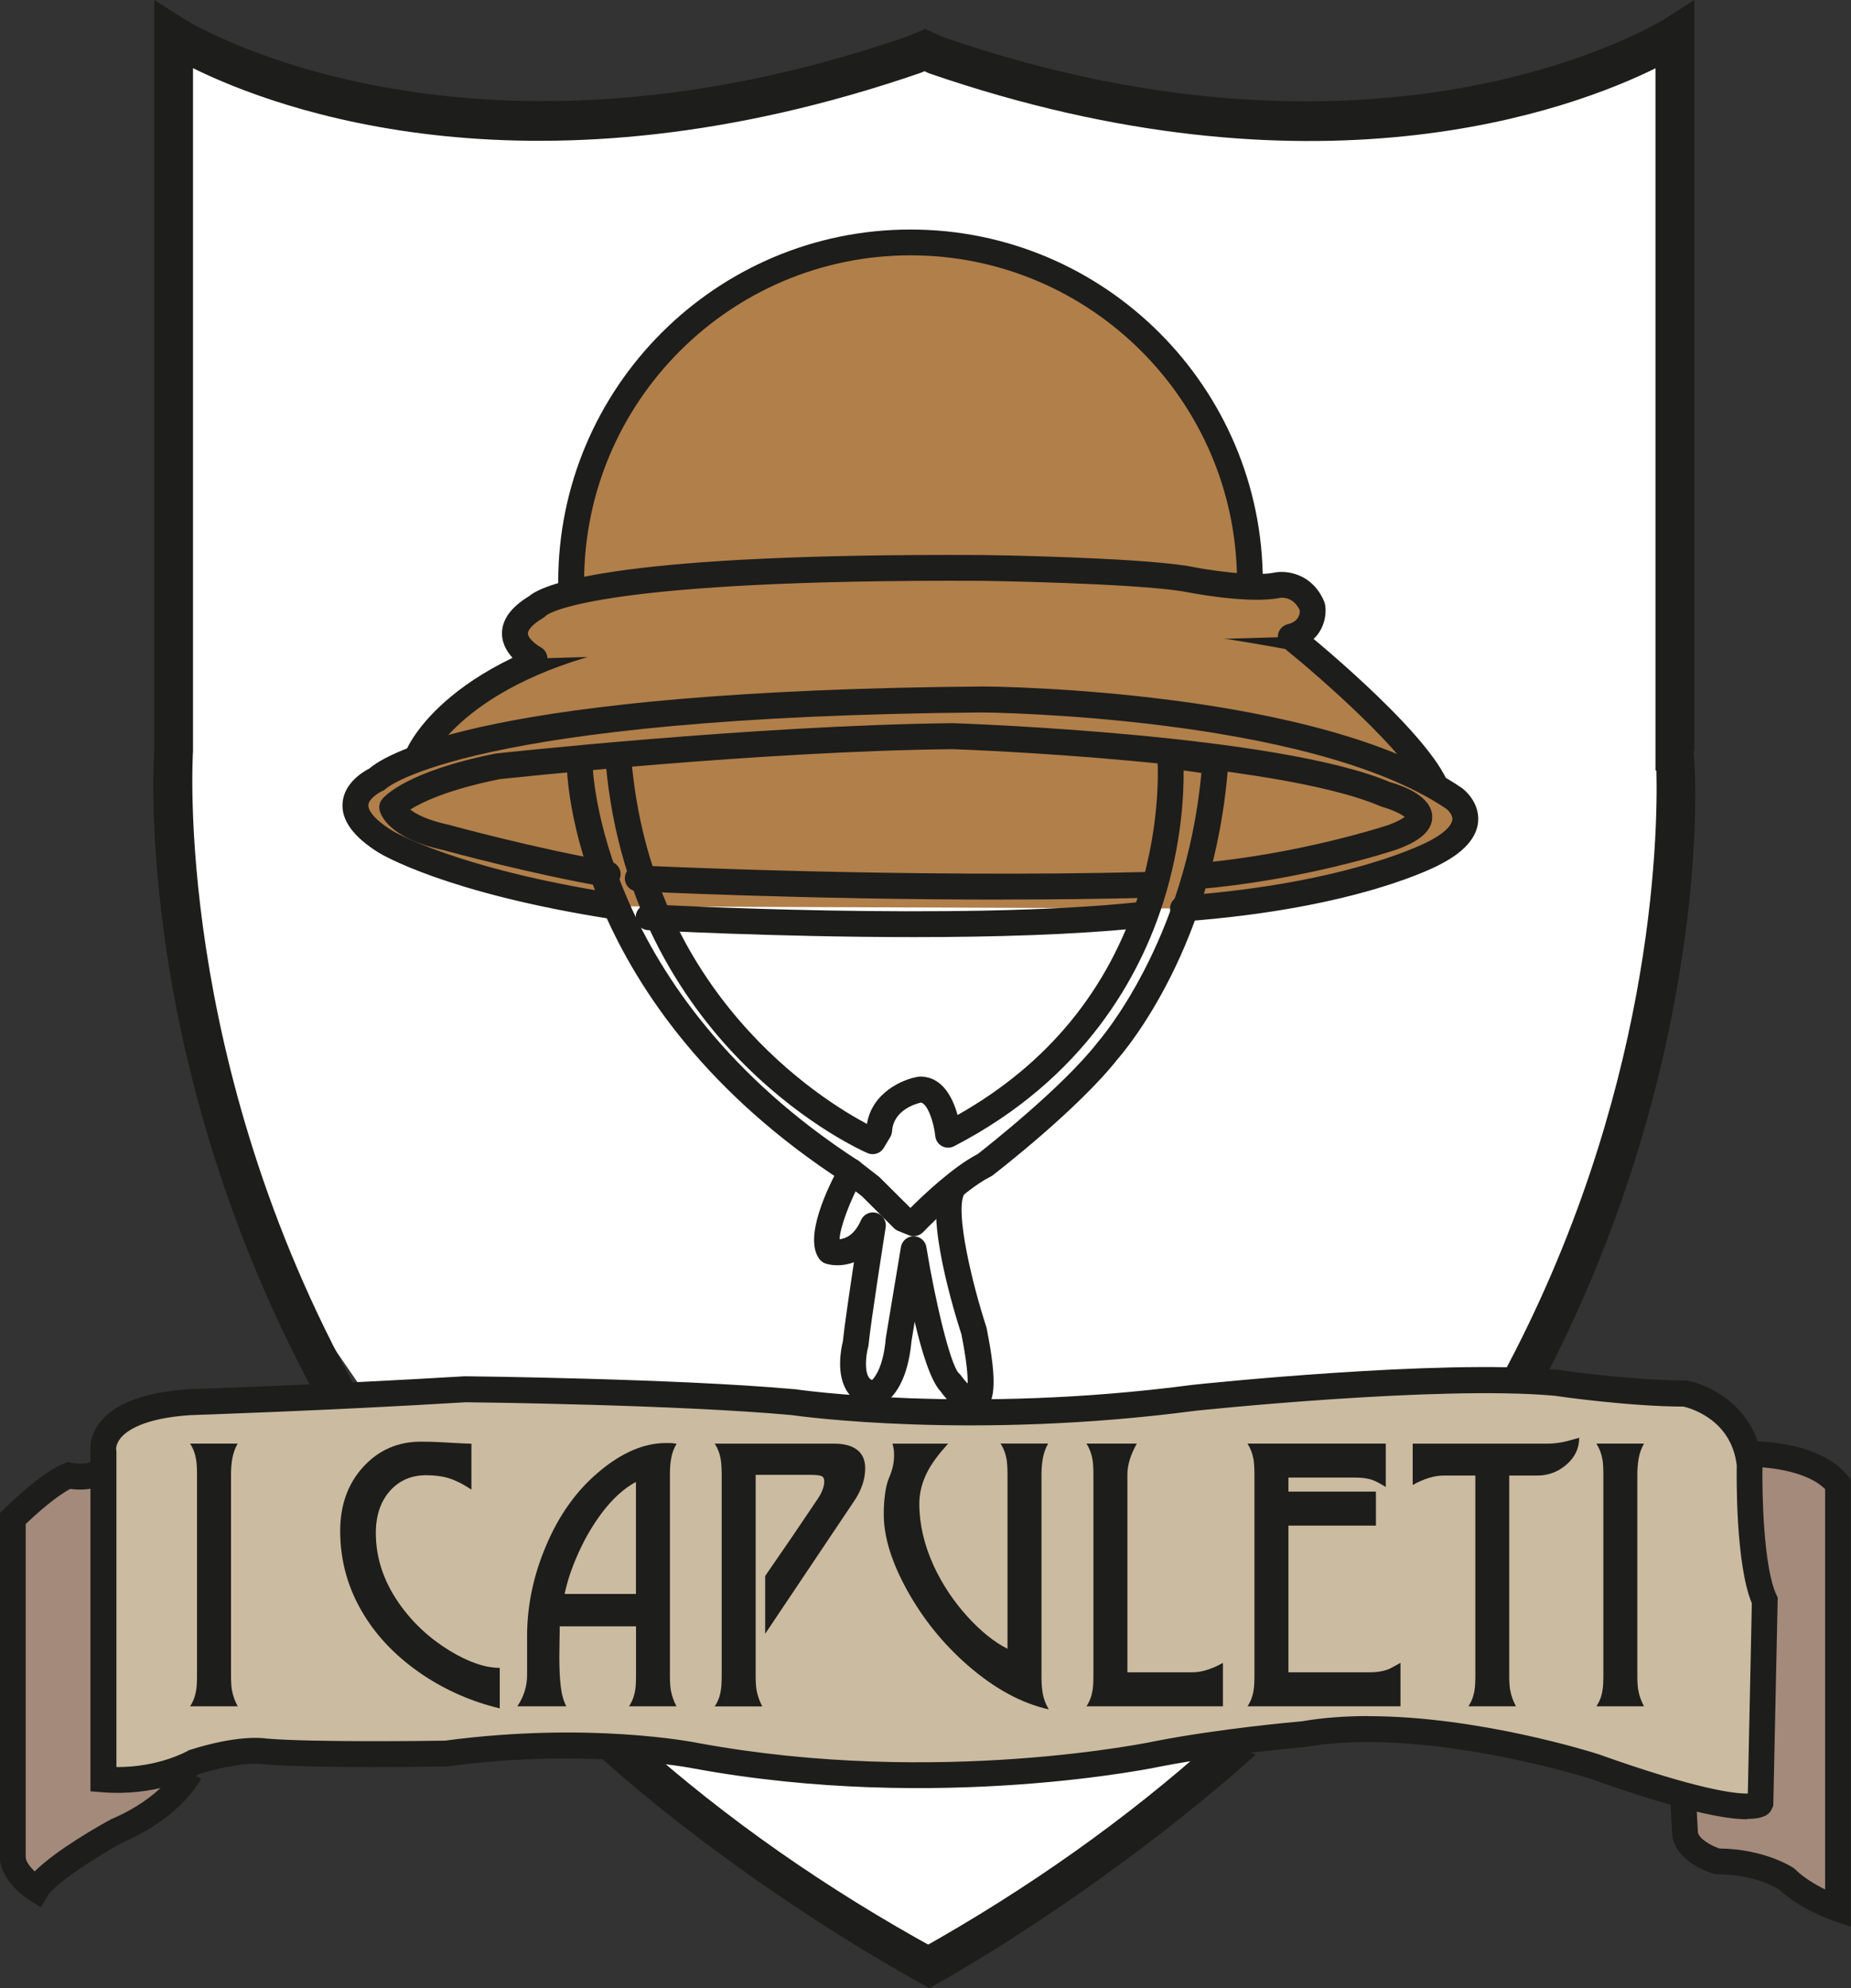
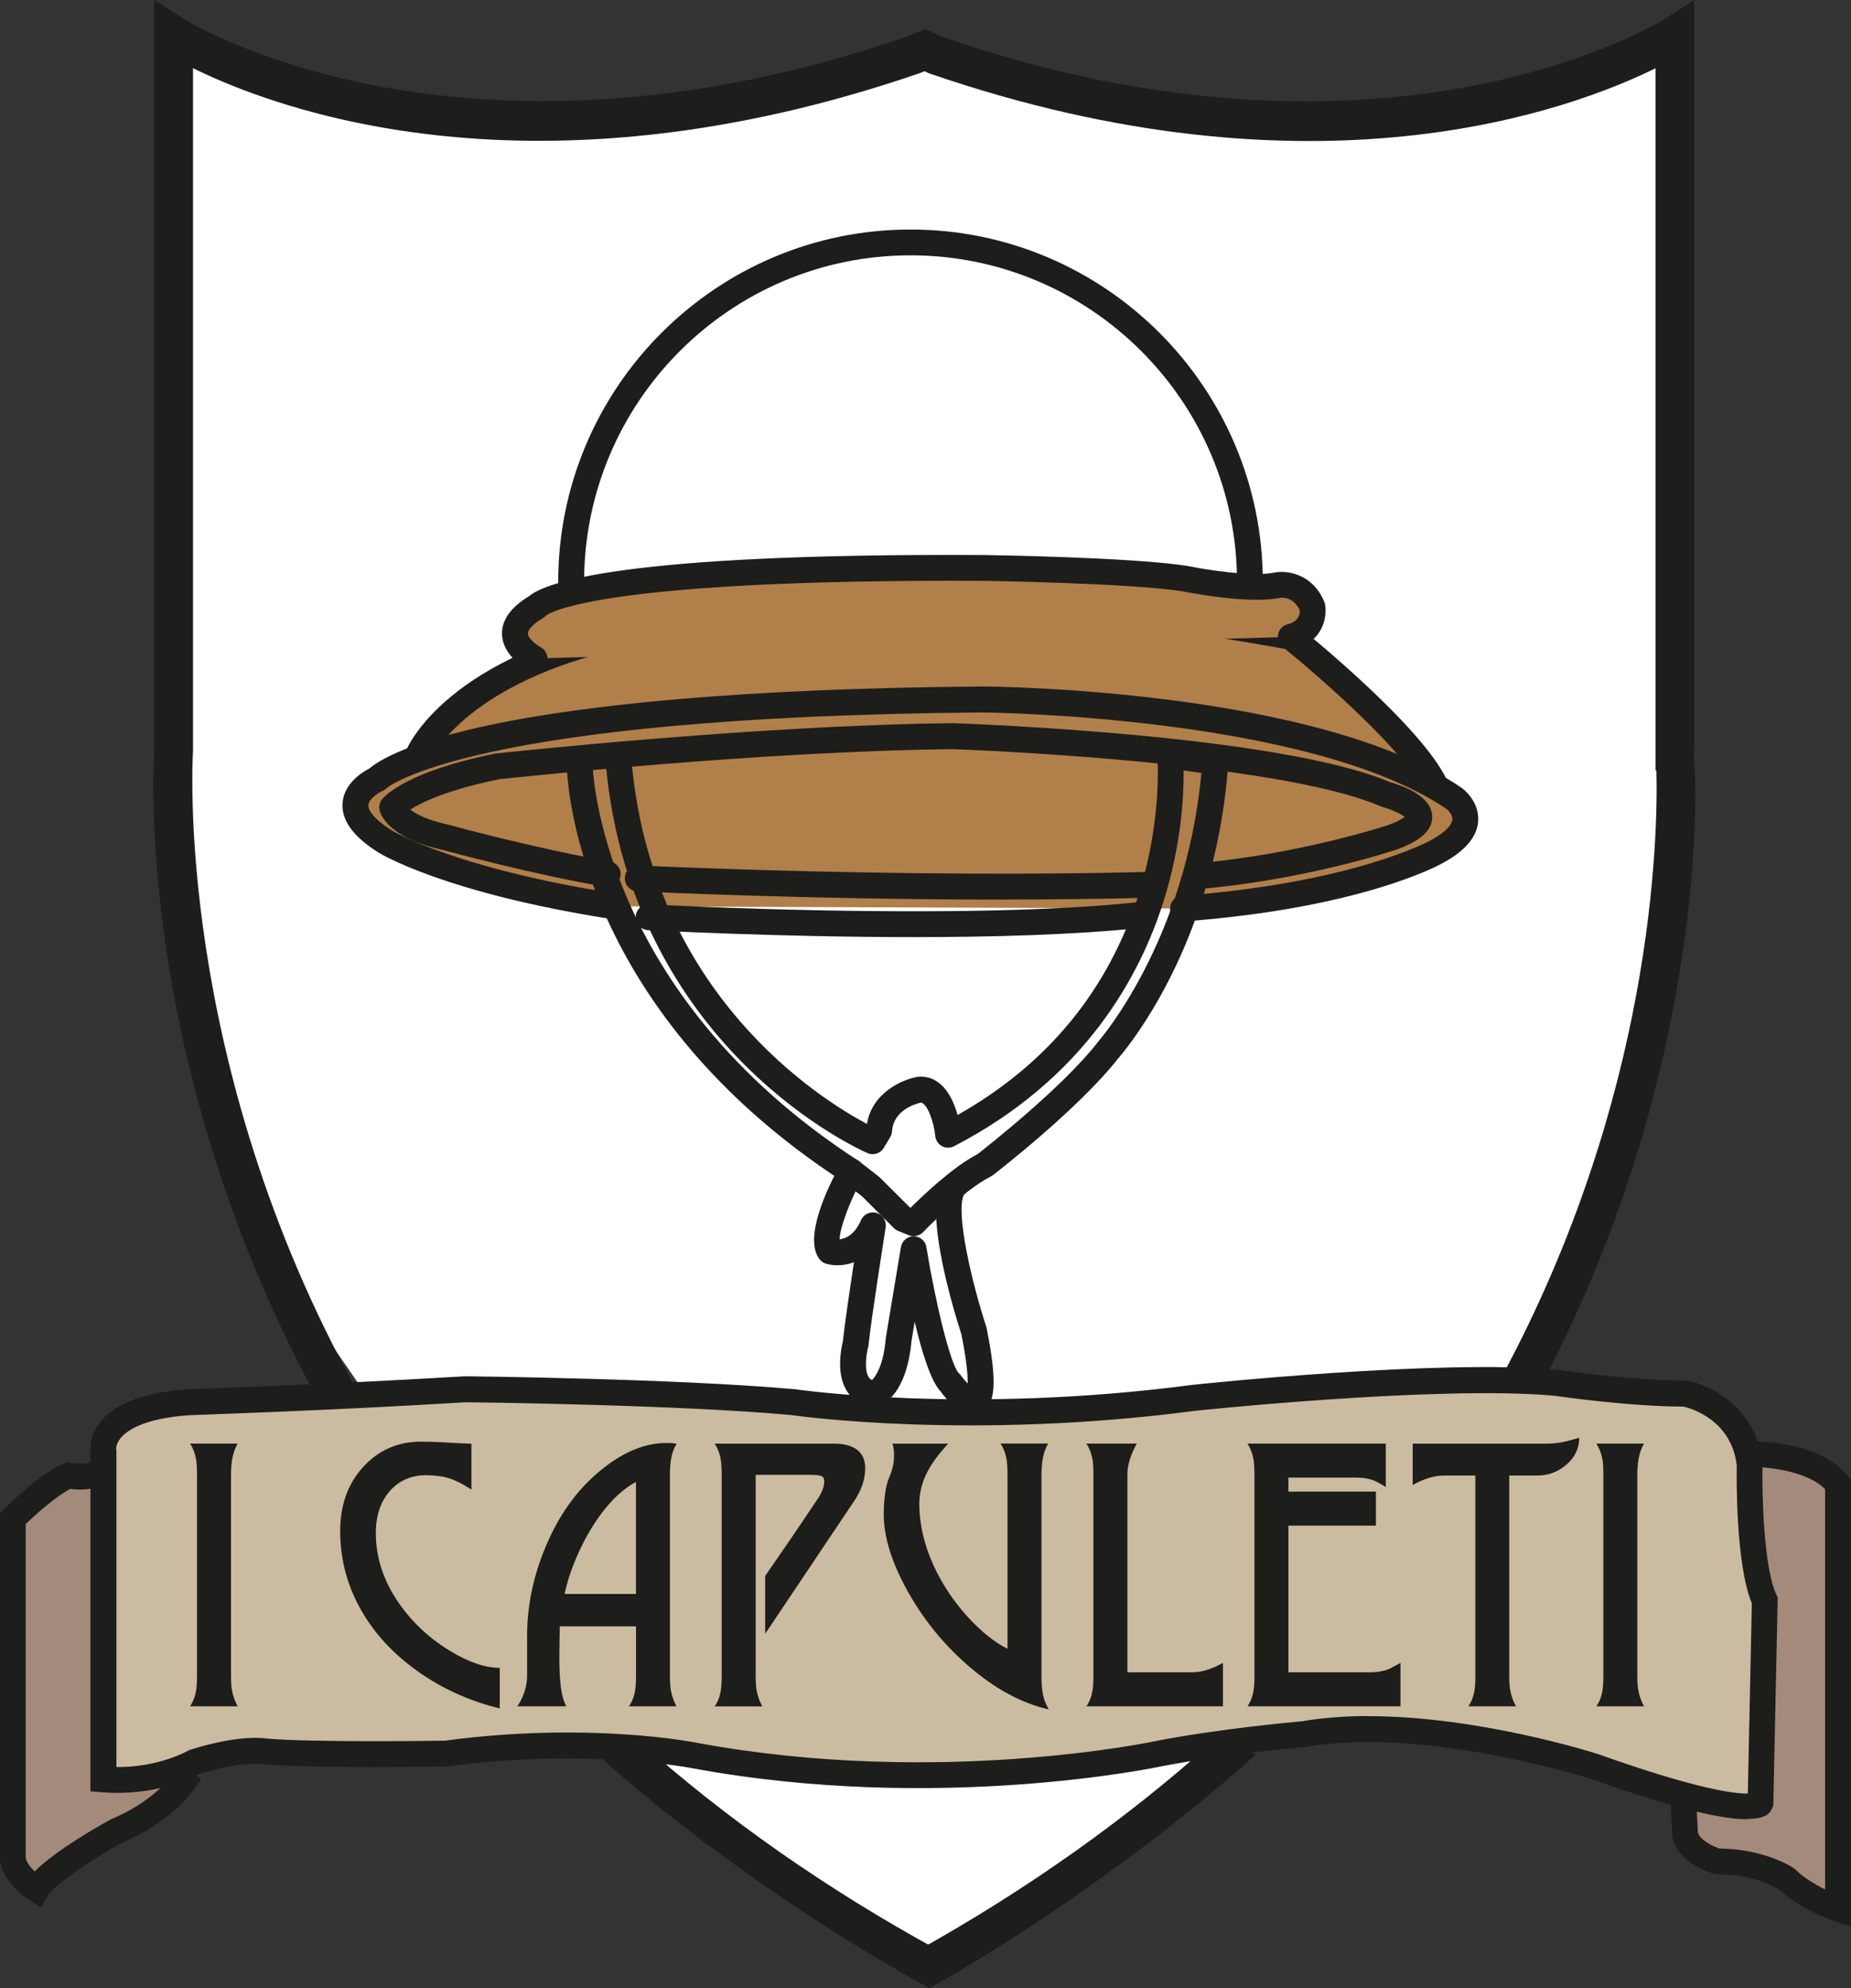
<svg xmlns="http://www.w3.org/2000/svg" viewBox="0 0 212.42 228.07">
  <rect x="0" y="0" width="212.42" height="228.07" fill="#333333" stroke="none" />
  <defs>
    <style>.d{fill:#fff;}.e{fill:#a48a7b;}.f{fill:#b17f4a;}.g{fill:#cbbba0;}.h{fill:#1d1d1b;}</style>
  </defs>
  <g id="a" />
  <g id="b">
    <g id="c">
      <g>
        <path class="d" d="M19.99,4.8L52,14.6l46.31-4.9,8.02-4.9,23.85,8.72,37.19,.14,24.28-8.85,.64,40.45-.64,52.99s-3.85,31.06-4.4,31.19c-.54,.14-19.09,43.18-19.09,43.18l-32.54,34.62-28.44,19.32s-35.31-24.65-36.26-25.2c-.95-.54-40.45-58.16-40.45-58.16l-9.4-37.48-2.18-60.73,1.09-40.18Z" />
        <g>
          <g>
            <path class="h" d="M106.66,228.07l-1.21-4.39c12.53-7,23.91-15.07,33.82-23.98l4.86,1.57c-10.15,9.13-24.65,19.64-37.47,26.8Z" />
            <path class="h" d="M37.08,161.66C15.35,122.6,17.61,87.48,17.71,86V0l3.43,2.19c.31,.2,31.64,19.68,82.96,2l2.1-.87,2.06,.95c51.12,17.6,82.44-1.88,82.75-2.08l3.43-2.19V86.16h-.1c.71,6.52,.67,39.19-18.16,74.03l-3.92-2.11c17.42-32.23,18.02-61.82,17.83-69.69h-.1V7.83c-9.69,4.78-39.2,15.81-83.4,.57l-.49-.23-.43,.18c-44.29,15.27-73.83,4.25-83.52-.53V86.16c-.03,.51-2.24,35.49,18.81,73.33l-3.89,2.16Z" />
            <path class="h" d="M106.66,228.07c-13.05-7.13-27.24-17.07-37.56-26.3l4.11-2.16c10.07,9,21.64,17.1,34.4,24.07l-.95,4.4Z" />
          </g>
          <g>
            <path class="e" d="M21.76,203.39s-1.98,3.95-8.41,6.68c0,0-7.67,4.2-9.15,6.68,0,0-2.72-1.73-2.72-3.71v-38.82s3.95-3.96,6.43-4.95c0,0,3.22,.75,4.2-1.23" />
            <path class="h" d="M4.69,218.81l-1.29-.82c-.35-.22-3.41-2.25-3.41-4.96v-39.44l.43-.43c.43-.43,4.25-4.21,6.93-5.28l.43-.17,.45,.1c.65,.14,2.2,.23,2.54-.45l2.66,1.32c-1.07,2.15-3.66,2.37-5.35,2.12-1.6,.8-3.93,2.88-5.13,4.03v38.2c0,.5,.49,1.13,1.03,1.65,2.49-2.48,7.51-5.3,8.65-5.92l.13-.07c5.77-2.44,7.65-5.95,7.67-5.98l2.65,1.34c-.09,.18-2.29,4.45-9.09,7.35-3.04,1.67-7.65,4.65-8.53,6.1l-.78,1.31Z" />
          </g>
          <g>
            <path class="e" d="M200.55,166.79s7.42-.25,10.39,3.47v48.71s-3.71-1.23-5.93-3.46c0,0-2.97-1.98-7.92-1.98,0,0-3.46-.99-3.71-3.21l-.25-4.45" />
            <path class="h" d="M212.42,221.02l-1.95-.65c-.16-.05-3.93-1.33-6.39-3.69-.52-.3-3.08-1.67-6.99-1.67h-.21l-.2-.06c-.45-.13-4.43-1.35-4.78-4.48v-.08l-.25-4.45,2.96-.16,.24,4.4c.12,.79,1.57,1.56,2.46,1.87,5.2,.06,8.37,2.14,8.51,2.23l.23,.19c.94,.94,2.27,1.72,3.4,2.28v-45.92c-2.23-2.23-7.09-2.6-8.86-2.55l-.1-2.96c.34,0,8.2-.22,11.59,4.02l.32,.41v51.29Z" />
          </g>
          <g>
-             <path class="f" d="M65.54,67.38c0-.2,0-.41,0-.62,0-21.51,17.44-38.95,38.95-38.95s38.95,17.44,38.95,38.95" />
            <path class="h" d="M65.54,68.86c-.81,0-1.48-.66-1.48-1.47v-.63c0-22.29,18.13-40.43,40.43-40.43s40.43,18.14,40.43,40.43c0,.82-.67,1.48-1.48,1.48s-1.48-.66-1.48-1.48c0-20.66-16.81-37.47-37.47-37.47s-37.46,16.81-37.46,37.47v.61c.01,.82-.65,1.49-1.47,1.5h-.01Z" />
          </g>
          <g>
            <path class="f" d="M47.97,86.67s4.2-10.39,25.97-14.35c0,0,29.18-7.67,74.19,.74,0,0,13.85,11.13,16.57,17.06" />
            <path class="h" d="M164.7,91.61c-.56,0-1.1-.32-1.35-.87-2.06-4.49-11.87-13.06-15.86-16.29-43.9-8.13-72.88-.77-73.17-.69-.04,0-.07,.02-.11,.02-20.53,3.73-24.82,13.36-24.86,13.45-.32,.75-1.18,1.11-1.94,.8-.75-.31-1.12-1.17-.81-1.92,.18-.45,4.76-11.18,27.03-15.24,1.54-.39,30.94-7.46,74.77,.73,.24,.05,.47,.15,.66,.3,.58,.46,14.16,11.42,16.99,17.6,.34,.74,.01,1.63-.73,1.97-.2,.09-.41,.14-.62,.14Z" />
          </g>
          <g>
            <path class="f" d="M61.33,75.54s-5.19-2.72,.25-5.93c0,0,2.97-4.7,51.19-4.45,0,0,17.07,.24,23.25,1.23,0,0,7.17,1.48,10.63,.74,0,0,2.72-.49,3.95,2.47,0,0,.49,2.72-2.47,3.46" />
            <path class="h" d="M61.33,77.03c-.23,0-.47-.06-.69-.17-.3-.16-2.97-1.62-3.03-4.11-.04-1.62,1-3.08,3.09-4.35,1.87-1.57,10.71-4.95,52.07-4.73,.71,0,17.26,.26,23.47,1.25,.02,0,.04,0,.07,.01,1.91,.39,7.44,1.3,10.02,.74,1.39-.25,4.3,.14,5.64,3.36,.04,.1,.07,.2,.09,.3,.3,1.64-.41,4.37-3.57,5.16-.79,.2-1.6-.29-1.8-1.08-.2-.8,.29-1.6,1.08-1.8,1.33-.33,1.42-1.23,1.39-1.61-.72-1.51-1.95-1.46-2.25-1.42-3.65,.75-10.54-.62-11.16-.74-6.03-.96-22.83-1.21-23-1.21-43.39-.21-49.58,3.6-50.06,3.96-.1,.11-.22,.21-.35,.29-1.31,.77-1.77,1.43-1.76,1.79,.01,.54,.93,1.29,1.44,1.56,.73,.38,1.01,1.28,.63,2-.27,.51-.78,.8-1.32,.8Zm1.5-6.62h0Zm0,0h0Zm0,0h0Z" />
          </g>
          <g>
            <path class="f" d="M135.76,104.22c20.03-1.48,28.93-6.43,28.93-6.43,6.18-3.21,2.22-6.18,2.22-6.18-16.32-11.13-54.16-11.38-54.16-11.38-61.33,.5-69.49,9.15-69.49,9.15,0,0-6.18,2.72,.99,7.17,0,0,7.17,4.45,26.21,7.42" />
            <path class="h" d="M135.76,105.71c-.77,0-1.42-.59-1.48-1.37-.06-.82,.55-1.53,1.37-1.59,19.38-1.43,28.24-6.2,28.32-6.24,2.35-1.22,2.67-2.14,2.7-2.48,.06-.58-.53-1.12-.65-1.22-15.79-10.71-52.91-11.08-53.28-11.08-58.92,.48-68.34,8.64-68.43,8.72-.14,.14-.27,.23-.45,.3-.48,.22-1.55,.92-1.59,1.61-.02,.28,.13,1.31,2.76,2.94,.07,.04,7.25,4.34,25.66,7.21,.81,.13,1.36,.88,1.24,1.69-.13,.81-.88,1.37-1.69,1.24-19.12-2.98-26.46-7.44-26.77-7.62-2.9-1.8-4.3-3.71-4.16-5.68,.16-2.3,2.33-3.6,3.11-4,1.86-1.61,13.48-8.93,70.32-9.39,1.59,0,38.5,.38,55,11.63,.02,.01,.04,.03,.06,.04,.21,.16,2.01,1.58,1.83,3.83-.15,1.83-1.59,3.47-4.26,4.86-.34,.19-9.38,5.1-29.51,6.59-.04,0-.08,0-.11,0Z" />
          </g>
          <path class="h" d="M104.86,107.5c-15.85,0-30.29-.79-30.51-.8-.82-.05-1.44-.75-1.4-1.56,.05-.82,.73-1.45,1.56-1.4,.35,.02,35.49,1.94,56.14-.25,.82-.09,1.55,.5,1.63,1.32,.09,.81-.5,1.55-1.32,1.63-7.58,.8-17.08,1.06-26.11,1.06Z" />
          <g>
            <path class="f" d="M137.24,100.51c12.12-.99,22.5-4.45,22.5-4.45,7.42-2.72-.74-4.94-.74-4.94-12.61-5.44-49.71-6.68-49.71-6.68-23,.25-52.18,3.46-52.18,3.46-9.89,1.98-12.12,4.7-12.12,4.7,0,0,.5,2.22,6.18,3.46,0,0,9.89,2.72,18.55,4.21" />
            <path class="h" d="M137.24,102c-.76,0-1.41-.59-1.48-1.36-.07-.82,.54-1.53,1.36-1.6,11.79-.96,22.05-4.35,22.16-4.38,1.11-.41,1.67-.75,1.93-.95-.48-.37-1.59-.88-2.59-1.15-.07-.02-.13-.04-.2-.07-12.05-5.2-47.86-6.51-49.14-6.55-22.14,.24-50.39,3.28-51.93,3.44-5.93,1.19-8.92,2.64-10.27,3.49,.67,.52,1.96,1.22,4.43,1.75,.03,0,.05,.01,.08,.02,.1,.03,9.92,2.72,18.4,4.18,.81,.14,1.35,.9,1.21,1.71-.14,.81-.91,1.35-1.71,1.21-8.35-1.43-17.95-4.04-18.65-4.23-6.26-1.37-7.16-4.05-7.28-4.58-.1-.44,.01-.91,.3-1.26,.26-.32,2.85-3.2,12.98-5.22,.04,0,.09-.02,.13-.02,.29-.03,29.52-3.22,52.32-3.47h.07c1.52,.05,37.34,1.31,50.15,6.76,1.5,.42,4.75,1.6,4.85,3.89,.09,2.07-2.29,3.19-4.09,3.85-.47,.16-10.74,3.54-22.89,4.54-.04,0-.08,0-.12,0Z" />
          </g>
          <path class="h" d="M115.03,103.2c-22.28,0-41.67-.94-41.91-.95-.82-.04-1.45-.74-1.41-1.56,.04-.82,.74-1.45,1.55-1.41,.3,.02,30.45,1.47,58.74,.74,.83-.02,1.5,.63,1.52,1.44,.02,.82-.63,1.5-1.44,1.52-5.7,.15-11.47,.21-17.06,.21Z" />
          <path class="h" d="M104.85,141.81c-.19,0-.37-.03-.55-.11l-1.24-.5c-.18-.08-.35-.19-.49-.33l-3.65-3.64-2.1-1.63c-31.17-20.23-31.77-46.81-31.78-47.94,0-.82,.65-1.49,1.47-1.5h.01c.81,0,1.47,.65,1.48,1.47h0c0,.26,.66,26.19,30.48,45.51,.03,.02,.07,.05,.1,.07l2.23,1.73s.1,.08,.14,.12l3.53,3.51c1.46-1.46,4.89-4.72,7.73-6.19,1.06-.83,9.69-7.61,13.72-12.76,.02-.03,.04-.05,.06-.08,.1-.11,10.09-11.49,11.88-30.87l-2.04-.29c.03,2.78-.23,8.41-2.3,15.01-2.68,8.53-9.03,20.33-24.04,28.1-.44,.23-.96,.22-1.39-.01-.43-.24-.72-.67-.77-1.16-.15-1.51-.85-3.67-1.64-3.84-.65,.15-3.17,.89-3.32,3.3-.02,.24-.09,.47-.21,.67l-.74,1.23c-.38,.64-1.18,.89-1.86,.6-.28-.12-6.96-3.04-14.03-10.05-6.52-6.46-14.6-17.78-16.04-34.96-.07-.82,.54-1.53,1.36-1.6,.82-.06,1.53,.54,1.6,1.35,2.27,27.07,21.85,39.16,27.04,41.91,.59-3.58,4.03-5.1,5.86-5.41,.08-.01,.16-.02,.25-.02,2.58,0,3.76,2.49,4.29,4.41,10.32-5.83,17.31-14.33,20.78-25.29,2.75-8.69,2.15-15.75,2.14-15.82-.04-.45,.13-.9,.46-1.21,.33-.31,.78-.46,1.23-.39l5.19,.74c.77,.11,1.32,.8,1.27,1.57-1.47,20.9-11.89,33.06-12.7,33.98-4.53,5.76-13.93,13.02-14.33,13.33-.08,.06-.16,.11-.24,.15-3.19,1.59-7.7,6.32-7.75,6.37-.29,.3-.68,.46-1.08,.46Z" />
          <path class="h" d="M111.62,162.27c-1.49,0-2.89-1.57-3.7-2.68-1.11-1.19-2.14-4.5-2.95-7.97l-.37,2.25c-.57,6.05-3.2,7.22-3.72,7.4-.18,.06-.38,.09-.57,.07-1.63-.11-2.54-.93-3.01-1.6-1.41-1.98-.77-5.07-.58-5.82,.17-1.69,.78-5.85,1.28-9.12-1.25,.47-2.46,.4-3.22,.16-.3-.09-.56-.28-.75-.53-1.86-2.48,1.03-8.35,2.36-10.76,.4-.72,1.3-.98,2.02-.58,.72,.4,.98,1.3,.58,2.01-1.49,2.71-2.6,5.74-2.64,7.06,.69-.07,1.71-.48,2.46-2.19,.3-.68,1.06-1.04,1.78-.83,.72,.21,1.17,.92,1.05,1.66-.02,.11-1.72,10.87-1.97,13.51,0,.09-.02,.17-.05,.26-.27,1-.41,2.74,.1,3.46,.07,.1,.17,.21,.36,.28,.42-.42,1.29-1.64,1.57-4.75,0-.04,0-.07,.01-.11l1.73-10.39c.12-.72,.74-1.24,1.46-1.24h0c.73,0,1.35,.53,1.46,1.24,1.01,6.2,2.75,13.49,3.72,14.46,.09,.08,.16,.16,.23,.25,.23,.32,.52,.67,.79,.94,.02-.89-.11-2.57-.72-5.65-.79-2.43-4.24-13.59-2.36-17.36,.37-.73,1.26-1.03,1.99-.67,.73,.37,1.03,1.26,.67,1.99-1.01,2.01,.89,10.1,2.56,15.2,.02,.06,.03,.11,.04,.17,1.25,6.28,1.05,8.91-.78,9.69-.28,.12-.56,.17-.84,.17Z" />
          <g>
            <path class="g" d="M11.87,204.13v-37.58s-.99-4.95,9.89-5.69c0,0,15.33-.49,31.65-1.48,0,0,23.99,.24,37.59,1.48,0,0,19.78,2.96,46-.49,0,0,27.94-2.97,41.54-1.73,0,0,8.41,1.24,14.84,1.24,0,0,6.68,1.24,7.42,8.16,0,0-.24,11.38,1.73,15.58l-.49,23.24s-.99,2.22-19.04-4.21c0,0-19.29-6.18-33.38-3.71,0,0-8.9,.74-16.57,2.23,0,0-24.98,5.44-53.17,.25,0,0-12.12-2.48-28.69-.25,0,0-15.09,.25-20.77-.25,0,0-2.72-.49-8.16,1.24,0,0-4.2,2.47-10.39,1.97Z" />
            <path class="h" d="M200.5,208.7c-2.63,0-7.76-1.01-18.01-4.66-.14-.05-19.07-6.02-32.63-3.64l-.13,.02c-.09,0-8.91,.75-16.41,2.2-.22,.05-25.56,5.44-53.72,.25-.15-.03-12.12-2.4-28.22-.24h-.17c-.62,.02-15.23,.26-20.93-.24l-.13-.02s-2.47-.37-7.31,1.15c-.88,.48-5.13,2.56-11.09,2.08l-1.37-.11v-38.86c-.06-.52-.08-1.94,1.05-3.41,1.69-2.21,5.13-3.51,10.23-3.86,.21,0,15.55-.51,31.66-1.48h.1c.24,0,24.2,.26,37.71,1.48h.09c.2,.04,19.9,2.9,45.58-.49,1.18-.13,28.28-2.97,41.87-1.74h.08c.08,.02,8.38,1.23,14.62,1.23l.27,.02c2.69,.5,7.94,3.12,8.62,9.46v.19c-.06,3.07,.1,11.73,1.6,14.92l.15,.31-.51,23.89-.12,.27c-.2,.45-.56,1.24-2.89,1.24Zm-43.47-11.83c12.61,0,25.75,4.15,26.42,4.37,11.45,4.08,15.72,4.54,17.13,4.51l.46-21.83c-1.87-4.49-1.75-14.61-1.73-15.81-.61-5.23-5.26-6.55-6.09-6.75-6.27-.02-14.13-1.14-14.85-1.25-13.32-1.2-40.94,1.7-41.21,1.73-25.47,3.36-45.23,.65-46.33,.49-13.09-1.19-36.12-1.46-37.38-1.47-16.14,.98-31.49,1.47-31.64,1.48-5.34,.36-7.27,1.79-7.95,2.61-.6,.72-.53,1.33-.53,1.36l.03,.14v36.26c4.88,.03,8.11-1.82,8.14-1.83l.14-.09,.16-.05c5.3-1.69,8.21-1.39,8.79-1.3,5.37,.46,19.25,.26,20.48,.24,16.58-2.21,28.59,.18,29.09,.28,27.52,5.07,52.31-.19,52.56-.25,7.34-1.42,15.85-2.18,16.69-2.25,2.44-.42,5.01-.6,7.61-.6Z" />
          </g>
          <g>
            <path class="h" d="M27.27,195.74h-5.46c.36-.53,.59-1.15,.7-1.83,.07-.4,.1-.97,.1-1.71v-23.06c0-.72-.04-1.29-.1-1.69-.12-.71-.35-1.32-.7-1.85h5.46c-.31,.56-.51,1.13-.61,1.72-.1,.58-.15,1.19-.15,1.82v23.06c0,.69,.03,1.25,.1,1.65,.12,.67,.34,1.29,.67,1.89Z" />
            <path class="h" d="M57.36,195.98c-3.17-.76-6.1-2.03-8.78-3.81-2.91-1.95-5.18-4.25-6.81-6.91-1.82-2.96-2.73-6.17-2.73-9.64,0-2.96,.88-5.41,2.64-7.34,1.76-1.93,3.97-2.9,6.64-2.9,.79,0,1.53,.02,2.23,.06,2.09,.12,3.27,.18,3.55,.18v5.26c-.92-.62-1.77-1.04-2.54-1.29-.77-.24-1.65-.36-2.64-.36-1.73,0-3.12,.61-4.19,1.82-1.06,1.21-1.6,2.81-1.6,4.81,0,2.82,.88,5.51,2.65,8.05,1.53,2.2,3.47,4.01,5.82,5.45,2.16,1.31,4.07,1.97,5.75,1.97v4.66Z" />
            <path class="h" d="M77.64,195.74h-5.46c.36-.53,.6-1.15,.71-1.83,.07-.4,.1-.97,.1-1.71v-5.63h-8.76c0,.36,0,.94-.02,1.73-.01,.79-.02,1.38-.02,1.79,0,1.32,.05,2.43,.16,3.36,.11,.92,.32,1.69,.64,2.29h-5.62c.39-.58,.67-1.17,.85-1.77,.18-.6,.27-1.18,.27-1.76v-4.53c0-3.49,.72-6.94,2.18-10.37,1.45-3.44,3.42-6.22,5.92-8.35,2.66-2.28,5.27-3.42,7.81-3.42h.51c.14,0,.39,.03,.73,.08-.31,.54-.51,1.08-.61,1.64-.1,.56-.15,1.14-.15,1.78v23.18c0,.69,.04,1.25,.1,1.65,.12,.67,.34,1.29,.66,1.89Zm-4.66-12.89v-12.85c-1.4,.75-2.72,1.96-3.97,3.63-1.07,1.44-2.01,3.07-2.8,4.9-.67,1.54-1.14,2.98-1.41,4.32h8.18Z" />
            <path class="h" d="M99.29,168.42c0,1.29-.44,2.57-1.32,3.85l-10.16,15.15v-6.63c.29-.43,.59-.85,.88-1.28,.71-1.02,1.46-2.11,2.25-3.27,1.15-1.69,2.11-3.12,2.89-4.28,.24-.36,.41-.67,.52-.95,.16-.37,.24-.73,.24-1.06,0-.32-.1-.53-.31-.62-.21-.09-.61-.14-1.21-.14h-6.35v23.02c0,.69,.03,1.25,.1,1.65,.12,.67,.34,1.29,.66,1.89h-5.46c.36-.53,.6-1.15,.7-1.83,.07-.4,.1-.97,.1-1.71v-23.06c0-.72-.04-1.29-.1-1.69-.12-.71-.35-1.32-.7-1.85h13.7c1.1,0,1.94,.21,2.55,.64,.68,.48,1.02,1.21,1.02,2.17Z" />
            <path class="h" d="M120.38,196.1c-3.15-.7-6.25-2.39-9.32-5.06-2.81-2.45-5.12-5.3-6.93-8.56-1.81-3.26-2.71-6.17-2.71-8.76,0-.87,.05-1.67,.16-2.42,.1-.74,.26-1.34,.46-1.8,.2-.46,.34-.9,.43-1.31,.09-.42,.13-.82,.13-1.21,0-.3,0-.52-.03-.68-.02-.16-.07-.39-.15-.69h6.38c-1.07,1.18-1.85,2.23-2.33,3.15-.65,1.23-.97,2.47-.97,3.75,0,2.33,.55,4.69,1.64,7.09,.98,2.12,2.28,4.09,3.92,5.89,1.54,1.68,3.06,2.9,4.56,3.65v-20c0-.72-.04-1.29-.1-1.69-.12-.71-.35-1.32-.7-1.85h5.46c-.31,.56-.51,1.13-.61,1.72-.1,.58-.15,1.19-.15,1.82v23.3c0,.67,.05,1.3,.15,1.87,.1,.58,.33,1.17,.69,1.79Z" />
            <path class="h" d="M140.34,195.74h-15.66c.36-.53,.59-1.15,.7-1.83,.07-.4,.1-.97,.1-1.71v-23.06c0-.72-.03-1.29-.1-1.69-.12-.71-.36-1.32-.7-1.85h5.78c-.72,1.29-1.08,2.46-1.08,3.54v22.7h7.43c1.07,0,2.25-.36,3.53-1.08v4.98Z" />
            <path class="h" d="M160.71,195.74h-17.55c.36-.53,.6-1.15,.7-1.83,.07-.4,.1-.97,.1-1.71v-23.06c0-.72-.04-1.29-.1-1.69-.12-.71-.36-1.32-.7-1.85h15.87v4.98c-.66-.41-1.18-.68-1.57-.82-.51-.17-1.16-.26-1.97-.26h-7.63v1.61h10.04v3.9h-10.04v16.83h9.32c.89,0,1.64-.13,2.27-.4,.15-.07,.57-.3,1.27-.69v4.98Z" />
            <path class="h" d="M181.23,164.93c0,1.21-.49,2.24-1.46,3.08-.97,.84-2.09,1.26-3.36,1.26h-3.21v22.92c0,.7,.03,1.25,.1,1.65,.12,.67,.34,1.3,.67,1.9h-5.46c.36-.53,.6-1.15,.7-1.83,.07-.4,.1-.97,.1-1.71v-22.93h-3.65c-1.07,0-2.25,.36-3.54,1.08v-4.74h15.39c.74,0,1.47-.08,2.19-.26,.07-.01,.58-.15,1.54-.42Z" />
            <path class="h" d="M188.66,195.74h-5.46c.36-.53,.6-1.15,.7-1.83,.07-.4,.1-.97,.1-1.71v-23.06c0-.72-.03-1.29-.1-1.69-.12-.71-.36-1.32-.7-1.85h5.46c-.31,.56-.51,1.13-.61,1.72-.1,.58-.15,1.19-.15,1.82v23.06c0,.69,.03,1.25,.1,1.65,.12,.67,.34,1.29,.66,1.89Z" />
          </g>
        </g>
      </g>
    </g>
  </g>
</svg>